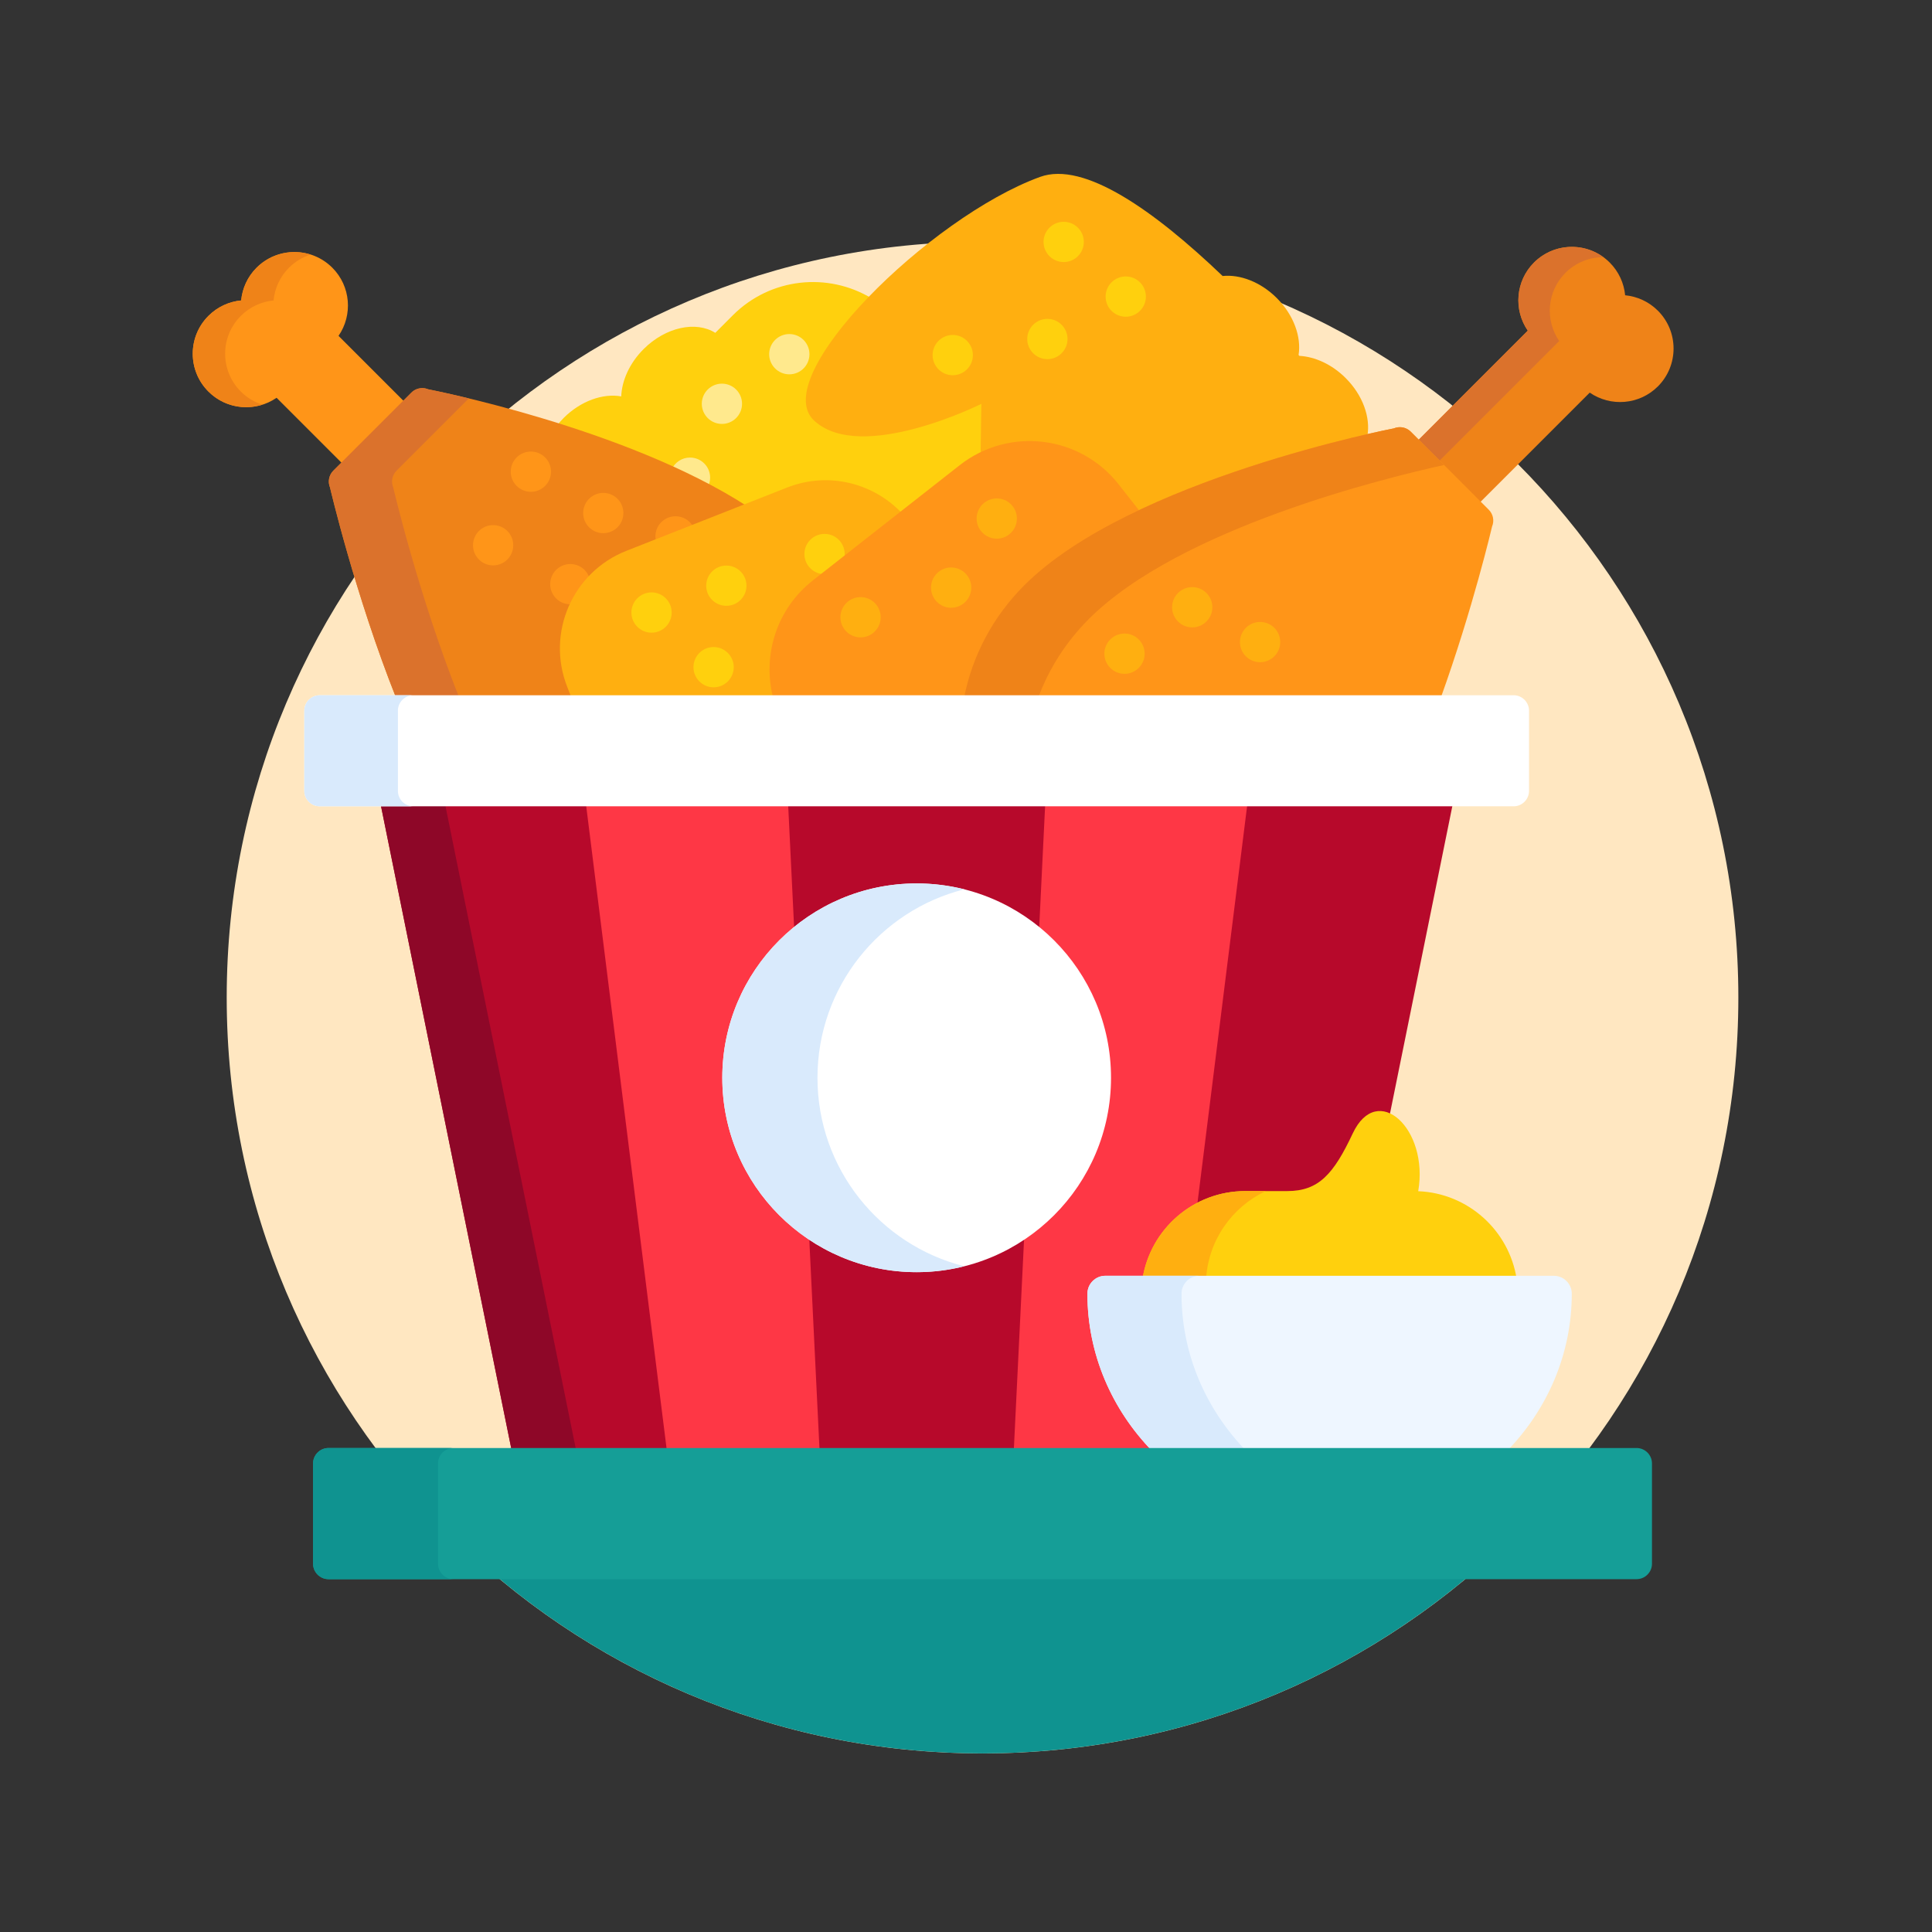
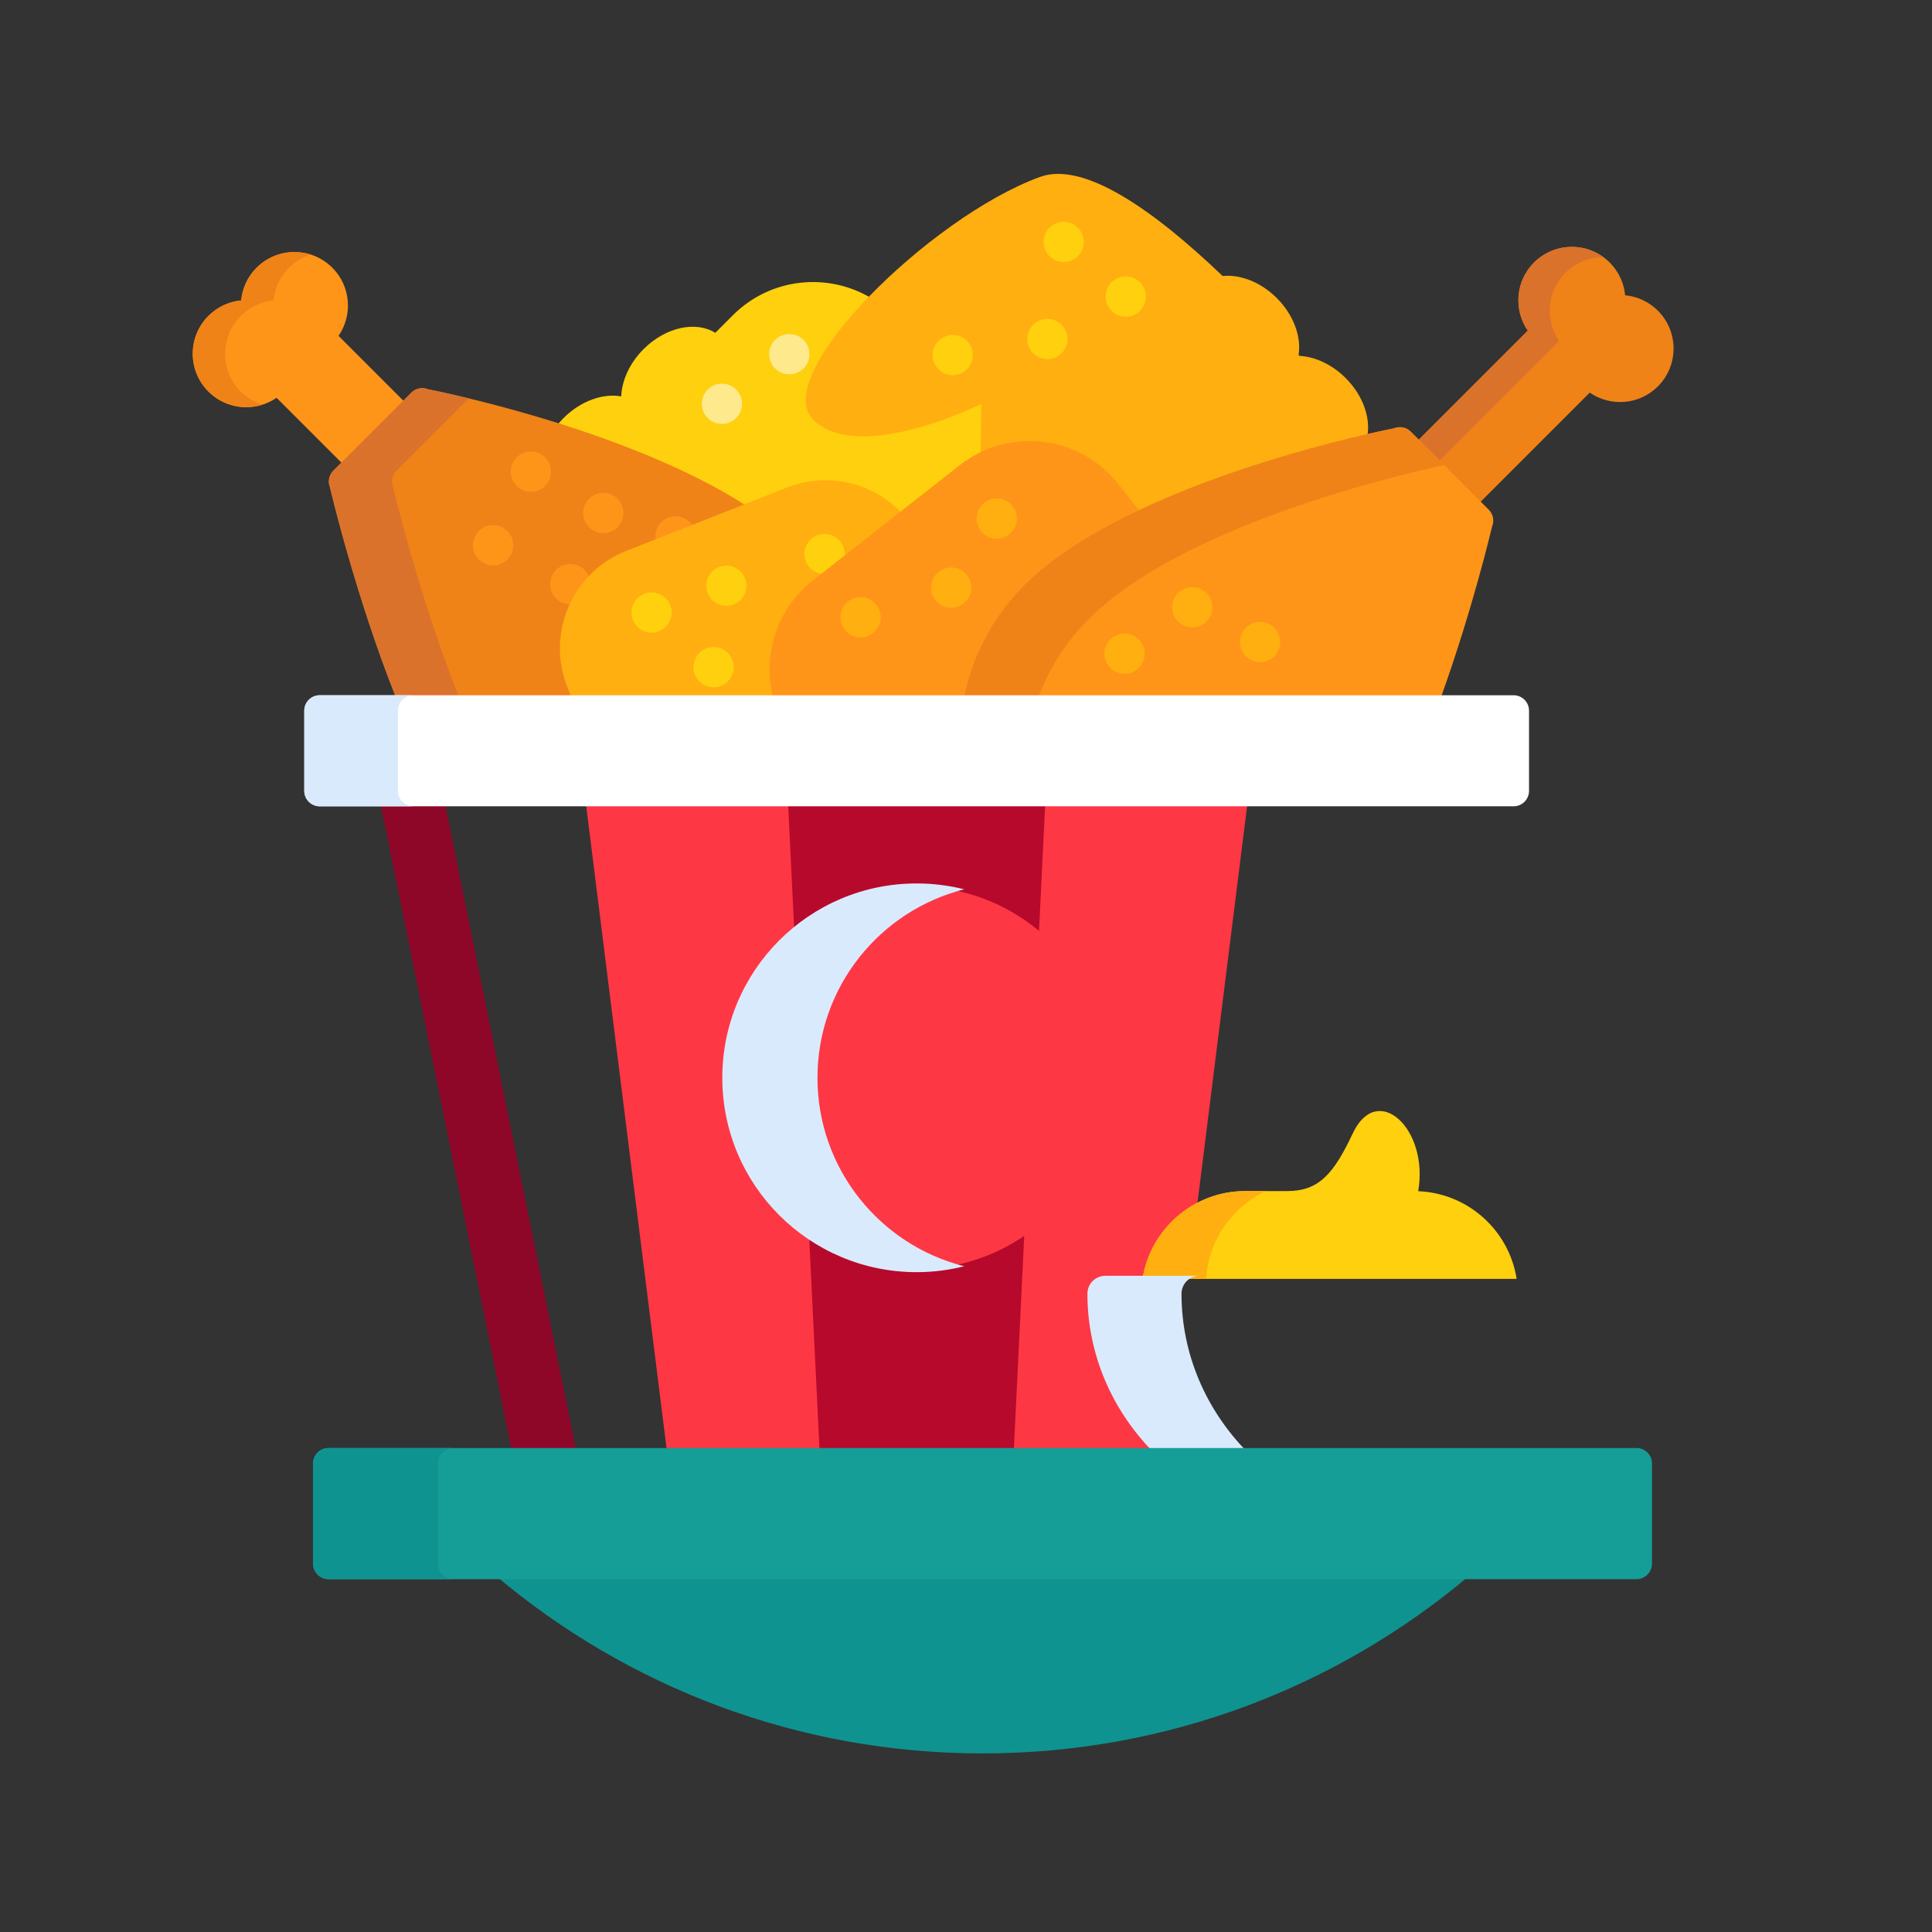
<svg xmlns="http://www.w3.org/2000/svg" width="64" height="64" viewBox="0 0 64 64" fill="none">
  <rect x="0" y="0" width="64" height="64" fill="#333333" stroke="none" />
-   <path d="M57.585 33.046C57.585 46.874 46.375 58.084 32.547 58.084C18.72 58.084 7.51 46.874 7.51 33.046C7.51 19.218 18.72 8.008 32.547 8.008C46.375 8.008 57.585 19.218 57.585 33.046Z" fill="#FFE7C1" />
  <path d="M54.92 10.292C54.616 9.989 54.231 9.819 53.835 9.781C53.797 9.386 53.627 9 53.324 8.697C52.632 8.004 51.509 8.004 50.816 8.697C50.202 9.311 50.134 10.264 50.61 10.954L46.926 14.638L48.978 16.69L52.662 13.006C53.352 13.482 54.305 13.414 54.92 12.8C55.612 12.107 55.612 10.985 54.92 10.292Z" fill="#EF8318" />
  <path d="M53.114 8.519C52.42 8.013 51.443 8.071 50.816 8.697C50.202 9.311 50.134 10.264 50.61 10.954L46.926 14.638L47.618 15.33L51.651 11.297C51.175 10.605 51.243 9.653 51.857 9.039C52.204 8.692 52.659 8.519 53.114 8.519Z" fill="#DB722C" />
  <path d="M13.433 13.345L11.214 11.126C11.69 10.435 11.622 9.482 11.008 8.868C10.315 8.176 9.193 8.176 8.5 8.868C8.197 9.171 8.027 9.557 7.989 9.952C7.593 9.99 7.208 10.16 6.905 10.463C6.212 11.156 6.212 12.279 6.905 12.971C7.519 13.586 8.472 13.653 9.162 13.177L11.382 15.397L13.433 13.345Z" fill="#FF9518" />
  <path d="M7.978 12.971C7.285 12.279 7.285 11.156 7.978 10.464C8.281 10.161 8.666 9.99 9.062 9.953C9.1 9.557 9.27 9.171 9.573 8.868C9.781 8.66 10.028 8.516 10.29 8.433C9.68 8.24 8.985 8.384 8.5 8.868C8.197 9.171 8.027 9.557 7.989 9.953C7.593 9.99 7.208 10.161 6.905 10.464C6.212 11.156 6.212 12.279 6.905 12.971C7.389 13.455 8.083 13.599 8.693 13.405C8.432 13.322 8.185 13.179 7.978 12.971Z" fill="#EF8318" />
  <path d="M16.436 52.21C20.791 55.874 26.41 58.084 32.547 58.084C38.684 58.084 44.304 55.874 48.658 52.21H16.436Z" fill="#0F9390" />
  <path d="M29.037 13.334C29.037 13.702 28.738 14.001 28.37 14.001C28.002 14.001 27.703 13.702 27.703 13.334C27.703 12.966 28.002 12.667 28.37 12.667C28.738 12.667 29.037 12.966 29.037 13.334Z" fill="#FFAF10" />
  <path d="M24.601 16.795L24.645 16.823L26.112 16.246C26.509 16.089 26.924 16.01 27.347 16.01C28.247 16.01 29.125 16.379 29.756 17.021L29.82 17.086L31.853 15.492C32.061 15.329 32.288 15.187 32.529 15.072L32.586 15.044L32.61 13.466L32.441 13.298C32.218 13.406 30.221 14.353 28.598 14.353C27.917 14.353 27.392 14.186 27.038 13.858C26.819 13.654 26.748 13.351 26.828 12.955C26.996 12.128 27.789 11.003 28.874 9.884C27.431 9.01 25.526 9.195 24.279 10.441L23.695 11.026C23.055 10.623 22.052 10.832 21.319 11.565C20.853 12.031 20.599 12.608 20.579 13.131C19.979 13.023 19.241 13.276 18.669 13.848C18.584 13.932 18.509 14.021 18.438 14.112C20.436 14.739 22.772 15.632 24.601 16.795Z" fill="#FFD00D" />
-   <path d="M23.449 16.13C23.497 16.038 23.524 15.934 23.524 15.823C23.524 15.455 23.226 15.157 22.857 15.157C22.589 15.157 22.358 15.316 22.252 15.545C22.66 15.73 23.061 15.925 23.449 16.13Z" fill="#FFE98D" />
  <path d="M24.581 13.376C24.581 13.744 24.283 14.043 23.915 14.043C23.546 14.043 23.248 13.744 23.248 13.376C23.248 13.008 23.546 12.709 23.915 12.709C24.283 12.709 24.581 13.008 24.581 13.376Z" fill="#FFE98D" />
  <path d="M26.814 11.733C26.814 12.102 26.516 12.4 26.147 12.4C25.779 12.4 25.48 12.102 25.48 11.733C25.48 11.365 25.779 11.066 26.147 11.066C26.516 11.066 26.814 11.365 26.814 11.733Z" fill="#FFE98D" />
  <path d="M13.128 23.133H19.049L18.885 22.717C18.204 20.986 19.057 19.024 20.787 18.343L24.761 16.777C20.721 14.157 14.184 12.896 14.184 12.896C14.121 12.87 14.056 12.857 13.988 12.857C13.852 12.857 13.723 12.91 13.627 13.007L11.043 15.59C10.897 15.737 10.853 15.956 10.932 16.148C10.932 16.148 11.763 19.708 13.128 23.133Z" fill="#EF8318" />
  <path d="M13.128 23.133H15.221C13.857 19.708 13.026 16.148 13.026 16.148C12.947 15.956 12.99 15.737 13.137 15.59L15.53 13.197C14.7 12.996 14.184 12.896 14.184 12.896C14.121 12.87 14.056 12.857 13.988 12.857C13.851 12.857 13.723 12.91 13.627 13.007L11.043 15.59C10.897 15.737 10.853 15.956 10.932 16.148C10.932 16.148 11.763 19.708 13.128 23.133Z" fill="#DB722C" />
  <path d="M18.99 20.01C19.133 19.716 19.318 19.442 19.541 19.199C19.529 19.147 19.511 19.097 19.486 19.048C19.319 18.72 18.917 18.59 18.589 18.757C18.261 18.925 18.131 19.327 18.299 19.655C18.432 19.917 18.715 20.052 18.99 20.01Z" fill="#FF9518" />
  <path d="M22.978 17.48C22.976 17.475 22.974 17.47 22.972 17.465C22.804 17.137 22.402 17.008 22.074 17.175C21.781 17.325 21.647 17.662 21.742 17.967L22.978 17.48Z" fill="#FF9518" />
  <path d="M20.651 16.995C20.651 17.363 20.353 17.662 19.985 17.662C19.616 17.662 19.318 17.363 19.318 16.995C19.318 16.627 19.616 16.328 19.985 16.328C20.353 16.328 20.651 16.627 20.651 16.995Z" fill="#FF9518" />
  <path d="M17.002 18.062C17.002 18.43 16.704 18.729 16.336 18.729C15.967 18.729 15.669 18.43 15.669 18.062C15.669 17.694 15.967 17.395 16.336 17.395C16.704 17.395 17.002 17.694 17.002 18.062Z" fill="#FF9518" />
  <path d="M18.253 15.625C18.253 15.993 17.954 16.292 17.586 16.292C17.218 16.292 16.919 15.993 16.919 15.625C16.919 15.256 17.218 14.958 17.586 14.958C17.954 14.958 18.253 15.256 18.253 15.625Z" fill="#FF9518" />
  <path d="M32.509 13.378L32.483 15.092C32.983 14.843 33.532 14.713 34.103 14.713C35.233 14.713 36.281 15.222 36.977 16.11L37.697 17.027L37.771 16.992C40.589 15.661 43.825 14.825 45.335 14.477C45.323 14.461 45.31 14.446 45.297 14.43C45.402 13.831 45.149 13.096 44.579 12.526C44.122 12.068 43.558 11.816 43.043 11.788C43.034 11.778 43.026 11.768 43.017 11.759C43.113 11.164 42.86 10.439 42.297 9.875C41.761 9.339 41.078 9.084 40.501 9.143C38.233 6.974 35.91 5.331 34.454 5.86C30.797 7.19 25.416 12.491 26.968 13.932C28.519 15.373 32.509 13.378 32.509 13.378Z" fill="#FFAF10" />
  <path d="M32.228 11.763C32.228 12.131 31.929 12.43 31.561 12.43C31.193 12.43 30.894 12.131 30.894 11.763C30.894 11.395 31.193 11.096 31.561 11.096C31.929 11.096 32.228 11.395 32.228 11.763Z" fill="#FFD00D" />
  <path d="M35.363 11.23C35.363 11.598 35.064 11.897 34.696 11.897C34.328 11.897 34.029 11.598 34.029 11.23C34.029 10.862 34.328 10.563 34.696 10.563C35.064 10.563 35.363 10.862 35.363 11.23Z" fill="#FFD00D" />
  <path d="M37.959 9.825C37.959 10.193 37.66 10.492 37.292 10.492C36.923 10.492 36.625 10.193 36.625 9.825C36.625 9.456 36.923 9.158 37.292 9.158C37.66 9.158 37.959 9.456 37.959 9.825Z" fill="#FFD00D" />
  <path d="M35.903 8.014C35.903 8.383 35.604 8.681 35.236 8.681C34.868 8.681 34.569 8.383 34.569 8.014C34.569 7.646 34.868 7.347 35.236 7.347C35.604 7.347 35.903 7.646 35.903 8.014Z" fill="#FFD00D" />
  <path d="M18.939 23.133H25.721L25.692 23.008C25.371 21.63 25.881 20.177 26.991 19.306L29.899 17.024C28.955 16.003 27.446 15.61 26.074 16.15L20.749 18.247C18.964 18.951 18.087 20.968 18.79 22.753L18.939 23.133Z" fill="#FFAF10" />
  <path d="M27.981 18.353C27.981 18.721 27.683 19.02 27.314 19.02C26.946 19.02 26.647 18.721 26.647 18.353C26.647 17.985 26.946 17.686 27.314 17.686C27.683 17.686 27.981 17.985 27.981 18.353Z" fill="#FFD00D" />
  <path d="M24.728 19.402C24.728 19.77 24.429 20.068 24.061 20.068C23.693 20.068 23.394 19.77 23.394 19.402C23.394 19.033 23.693 18.735 24.061 18.735C24.429 18.735 24.728 19.033 24.728 19.402Z" fill="#FFD00D" />
  <path d="M22.25 20.291C22.25 20.659 21.952 20.958 21.583 20.958C21.215 20.958 20.916 20.659 20.916 20.291C20.916 19.922 21.215 19.624 21.583 19.624C21.952 19.624 22.25 19.922 22.25 20.291Z" fill="#FFD00D" />
  <path d="M24.306 22.101C24.306 22.469 24.007 22.768 23.639 22.768C23.271 22.768 22.972 22.469 22.972 22.101C22.972 21.733 23.271 21.434 23.639 21.434C24.007 21.434 24.306 21.733 24.306 22.101Z" fill="#FFD00D" />
  <path d="M32.036 23.133L32.054 23.052C32.338 21.694 33.012 20.453 34.001 19.463C34.963 18.502 36.326 17.677 37.795 16.986L37.058 16.047C35.779 14.416 33.42 14.132 31.79 15.411L26.928 19.226C25.713 20.178 25.246 21.73 25.616 23.133H32.036Z" fill="#FF9518" />
  <path d="M29.174 20.447C29.174 20.815 28.875 21.114 28.507 21.114C28.139 21.114 27.84 20.815 27.84 20.447C27.84 20.078 28.139 19.78 28.507 19.78C28.875 19.78 29.174 20.078 29.174 20.447Z" fill="#FFAF10" />
  <path d="M32.175 19.465C32.175 19.834 31.876 20.133 31.508 20.133C31.14 20.133 30.841 19.834 30.841 19.465C30.841 19.097 31.14 18.798 31.508 18.798C31.876 18.798 32.175 19.097 32.175 19.465Z" fill="#FFAF10" />
  <path d="M33.686 17.177C33.686 17.546 33.387 17.844 33.019 17.844C32.651 17.844 32.352 17.546 32.352 17.177C32.352 16.809 32.651 16.511 33.019 16.511C33.387 16.511 33.686 16.809 33.686 17.177Z" fill="#FFAF10" />
  <path d="M47.721 23.133C48.792 20.161 49.427 17.441 49.427 17.441C49.507 17.249 49.463 17.03 49.316 16.884L46.733 14.3C46.636 14.204 46.508 14.151 46.371 14.151C46.304 14.151 46.238 14.164 46.176 14.19C46.176 14.19 37.448 15.873 33.929 19.391C32.892 20.429 32.206 21.725 31.932 23.133H47.721Z" fill="#FF9518" />
  <path d="M34.384 23.133C34.743 22.157 35.312 21.262 36.069 20.505C39.093 17.482 45.963 15.814 47.836 15.404L46.733 14.3C46.636 14.204 46.508 14.151 46.371 14.151C46.304 14.151 46.238 14.164 46.176 14.19C46.176 14.19 37.447 15.873 33.929 19.391C32.892 20.428 32.206 21.724 31.932 23.133H34.384Z" fill="#EF8318" />
  <path d="M37.918 21.654C37.918 22.022 37.619 22.321 37.251 22.321C36.883 22.321 36.584 22.022 36.584 21.654C36.584 21.286 36.883 20.987 37.251 20.987C37.619 20.987 37.918 21.286 37.918 21.654Z" fill="#FFAF10" />
  <path d="M42.409 21.27C42.409 21.638 42.111 21.936 41.742 21.936C41.374 21.936 41.075 21.638 41.075 21.27C41.075 20.901 41.374 20.603 41.742 20.603C42.111 20.603 42.409 20.901 42.409 21.27Z" fill="#FFAF10" />
  <path d="M40.161 20.116C40.161 20.484 39.862 20.783 39.494 20.783C39.126 20.783 38.827 20.484 38.827 20.116C38.827 19.748 39.126 19.449 39.494 19.449C39.862 19.449 40.161 19.748 40.161 20.116Z" fill="#FFAF10" />
-   <path d="M38.311 48.069L38.149 47.897C36.844 46.506 36.124 44.715 36.124 42.856C36.124 42.584 36.345 42.364 36.617 42.364H37.95L37.966 42.281C38.263 40.703 39.645 39.559 41.251 39.559H42.641C43.771 39.559 44.289 38.896 44.904 37.59C45.114 37.143 45.392 36.906 45.708 36.906C45.813 36.906 45.92 36.935 46.025 36.986L48.13 26.608H12.602L16.954 48.069H38.311Z" fill="#B7092B" />
  <path d="M12.602 26.608L16.954 48.069H19.09L14.738 26.608H12.602Z" fill="#8E0728" />
  <path d="M38.311 48.069L38.15 47.897C36.844 46.506 36.124 44.715 36.124 42.856C36.124 42.584 36.345 42.364 36.617 42.364H37.95L37.966 42.281C38.157 41.267 38.795 40.434 39.653 39.966L41.324 26.608H19.407L22.092 48.069H38.311Z" fill="#FE3745" />
  <path d="M50.241 42.364C49.99 40.763 48.636 39.527 46.98 39.46C47.34 37.395 45.628 35.81 44.811 37.547C44.178 38.891 43.687 39.456 42.641 39.456H41.251C39.531 39.456 38.106 40.717 37.847 42.364H50.241Z" fill="#FFD00D" />
  <path d="M39.953 42.364C40.032 41.075 40.82 39.977 41.932 39.456H41.251C39.531 39.456 38.106 40.717 37.847 42.364H39.953Z" fill="#FFAF10" />
  <path d="M30.366 29.367C31.907 29.367 33.32 29.921 34.419 30.838L34.625 26.608H26.106L26.312 30.838C27.412 29.921 28.825 29.367 30.366 29.367Z" fill="#B7092B" />
  <path d="M30.366 42.04C29.046 42.04 27.819 41.633 26.803 40.94L27.15 48.069H33.582L33.929 40.94C32.913 41.633 31.686 42.04 30.366 42.04Z" fill="#B7092B" />
  <path d="M50.651 26.199C50.651 26.48 50.422 26.71 50.141 26.71H10.591C10.31 26.71 10.08 26.48 10.08 26.199V23.542C10.08 23.261 10.31 23.031 10.591 23.031H50.141C50.422 23.031 50.651 23.261 50.651 23.542V26.199Z" fill="white" />
  <path d="M13.181 26.199V23.542C13.181 23.261 13.411 23.031 13.692 23.031H10.591C10.31 23.031 10.08 23.261 10.08 23.542V26.199C10.08 26.48 10.31 26.71 10.591 26.71H13.692C13.411 26.71 13.181 26.48 13.181 26.199Z" fill="#D9EAFC" />
-   <path d="M36.804 35.703C36.804 39.259 33.922 42.142 30.366 42.142C26.81 42.142 23.927 39.259 23.927 35.703C23.927 32.148 26.81 29.265 30.366 29.265C33.922 29.265 36.804 32.148 36.804 35.703Z" fill="white" />
  <path d="M27.08 35.703C27.08 32.691 29.148 30.163 31.942 29.46C31.438 29.333 30.91 29.265 30.366 29.265C26.81 29.265 23.927 32.148 23.927 35.703C23.927 39.259 26.81 42.142 30.366 42.142C30.91 42.142 31.438 42.073 31.942 41.946C29.148 41.243 27.08 38.715 27.08 35.703Z" fill="#D9EAFC" />
-   <path d="M49.919 48.069C51.25 46.7 52.067 44.868 52.067 42.856C52.067 42.528 51.801 42.262 51.472 42.262H36.616C36.288 42.262 36.022 42.528 36.022 42.856C36.022 44.868 36.839 46.7 38.17 48.069H49.919Z" fill="#EEF6FF" />
  <path d="M41.288 48.069C39.956 46.7 39.139 44.868 39.139 42.856C39.139 42.528 39.405 42.262 39.733 42.262H36.617C36.288 42.262 36.022 42.528 36.022 42.856C36.022 44.868 36.839 46.7 38.17 48.069H41.288Z" fill="#D9EAFC" />
  <path d="M54.724 51.801C54.724 52.082 54.494 52.312 54.213 52.312H10.882C10.601 52.312 10.371 52.082 10.371 51.801V48.478C10.371 48.197 10.601 47.967 10.882 47.967H54.213C54.494 47.967 54.724 48.197 54.724 48.478V51.801Z" fill="#159E97" />
  <path d="M14.51 51.801V48.478C14.51 48.197 14.74 47.967 15.021 47.967H10.882C10.601 47.967 10.371 48.197 10.371 48.478V51.801C10.371 52.082 10.601 52.312 10.882 52.312H15.021C14.74 52.312 14.51 52.082 14.51 51.801Z" fill="#0F9390" />
</svg>